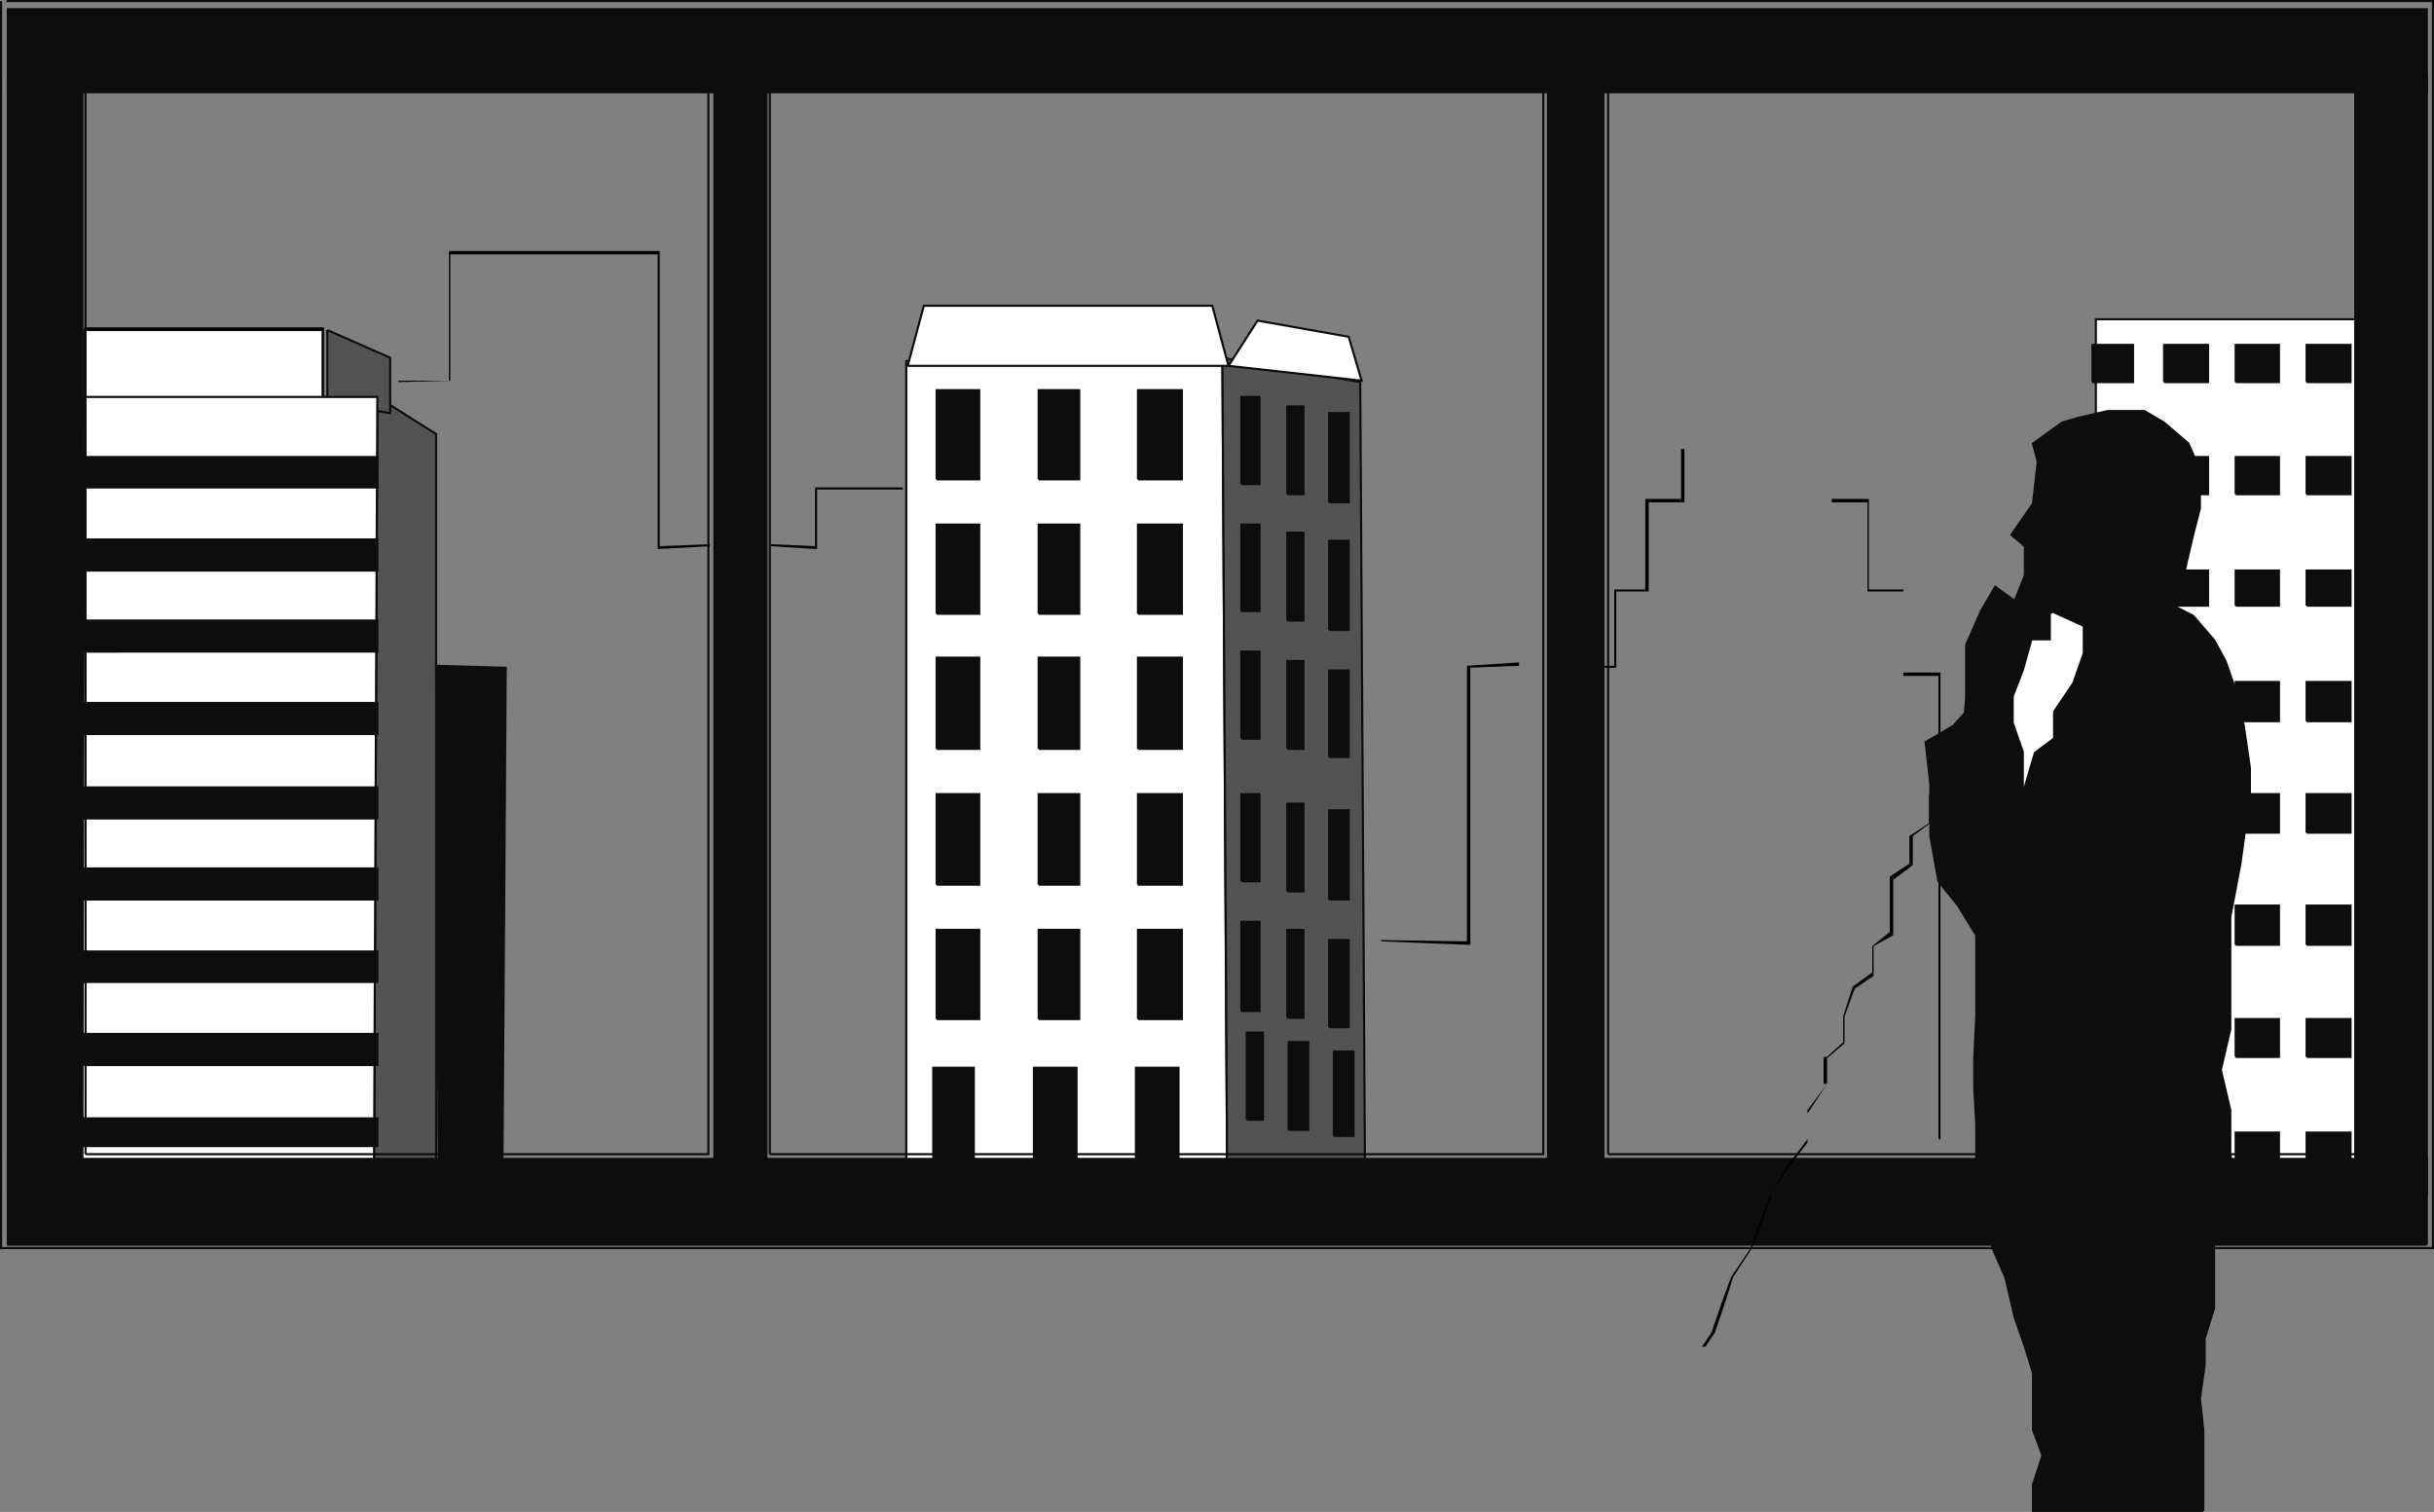
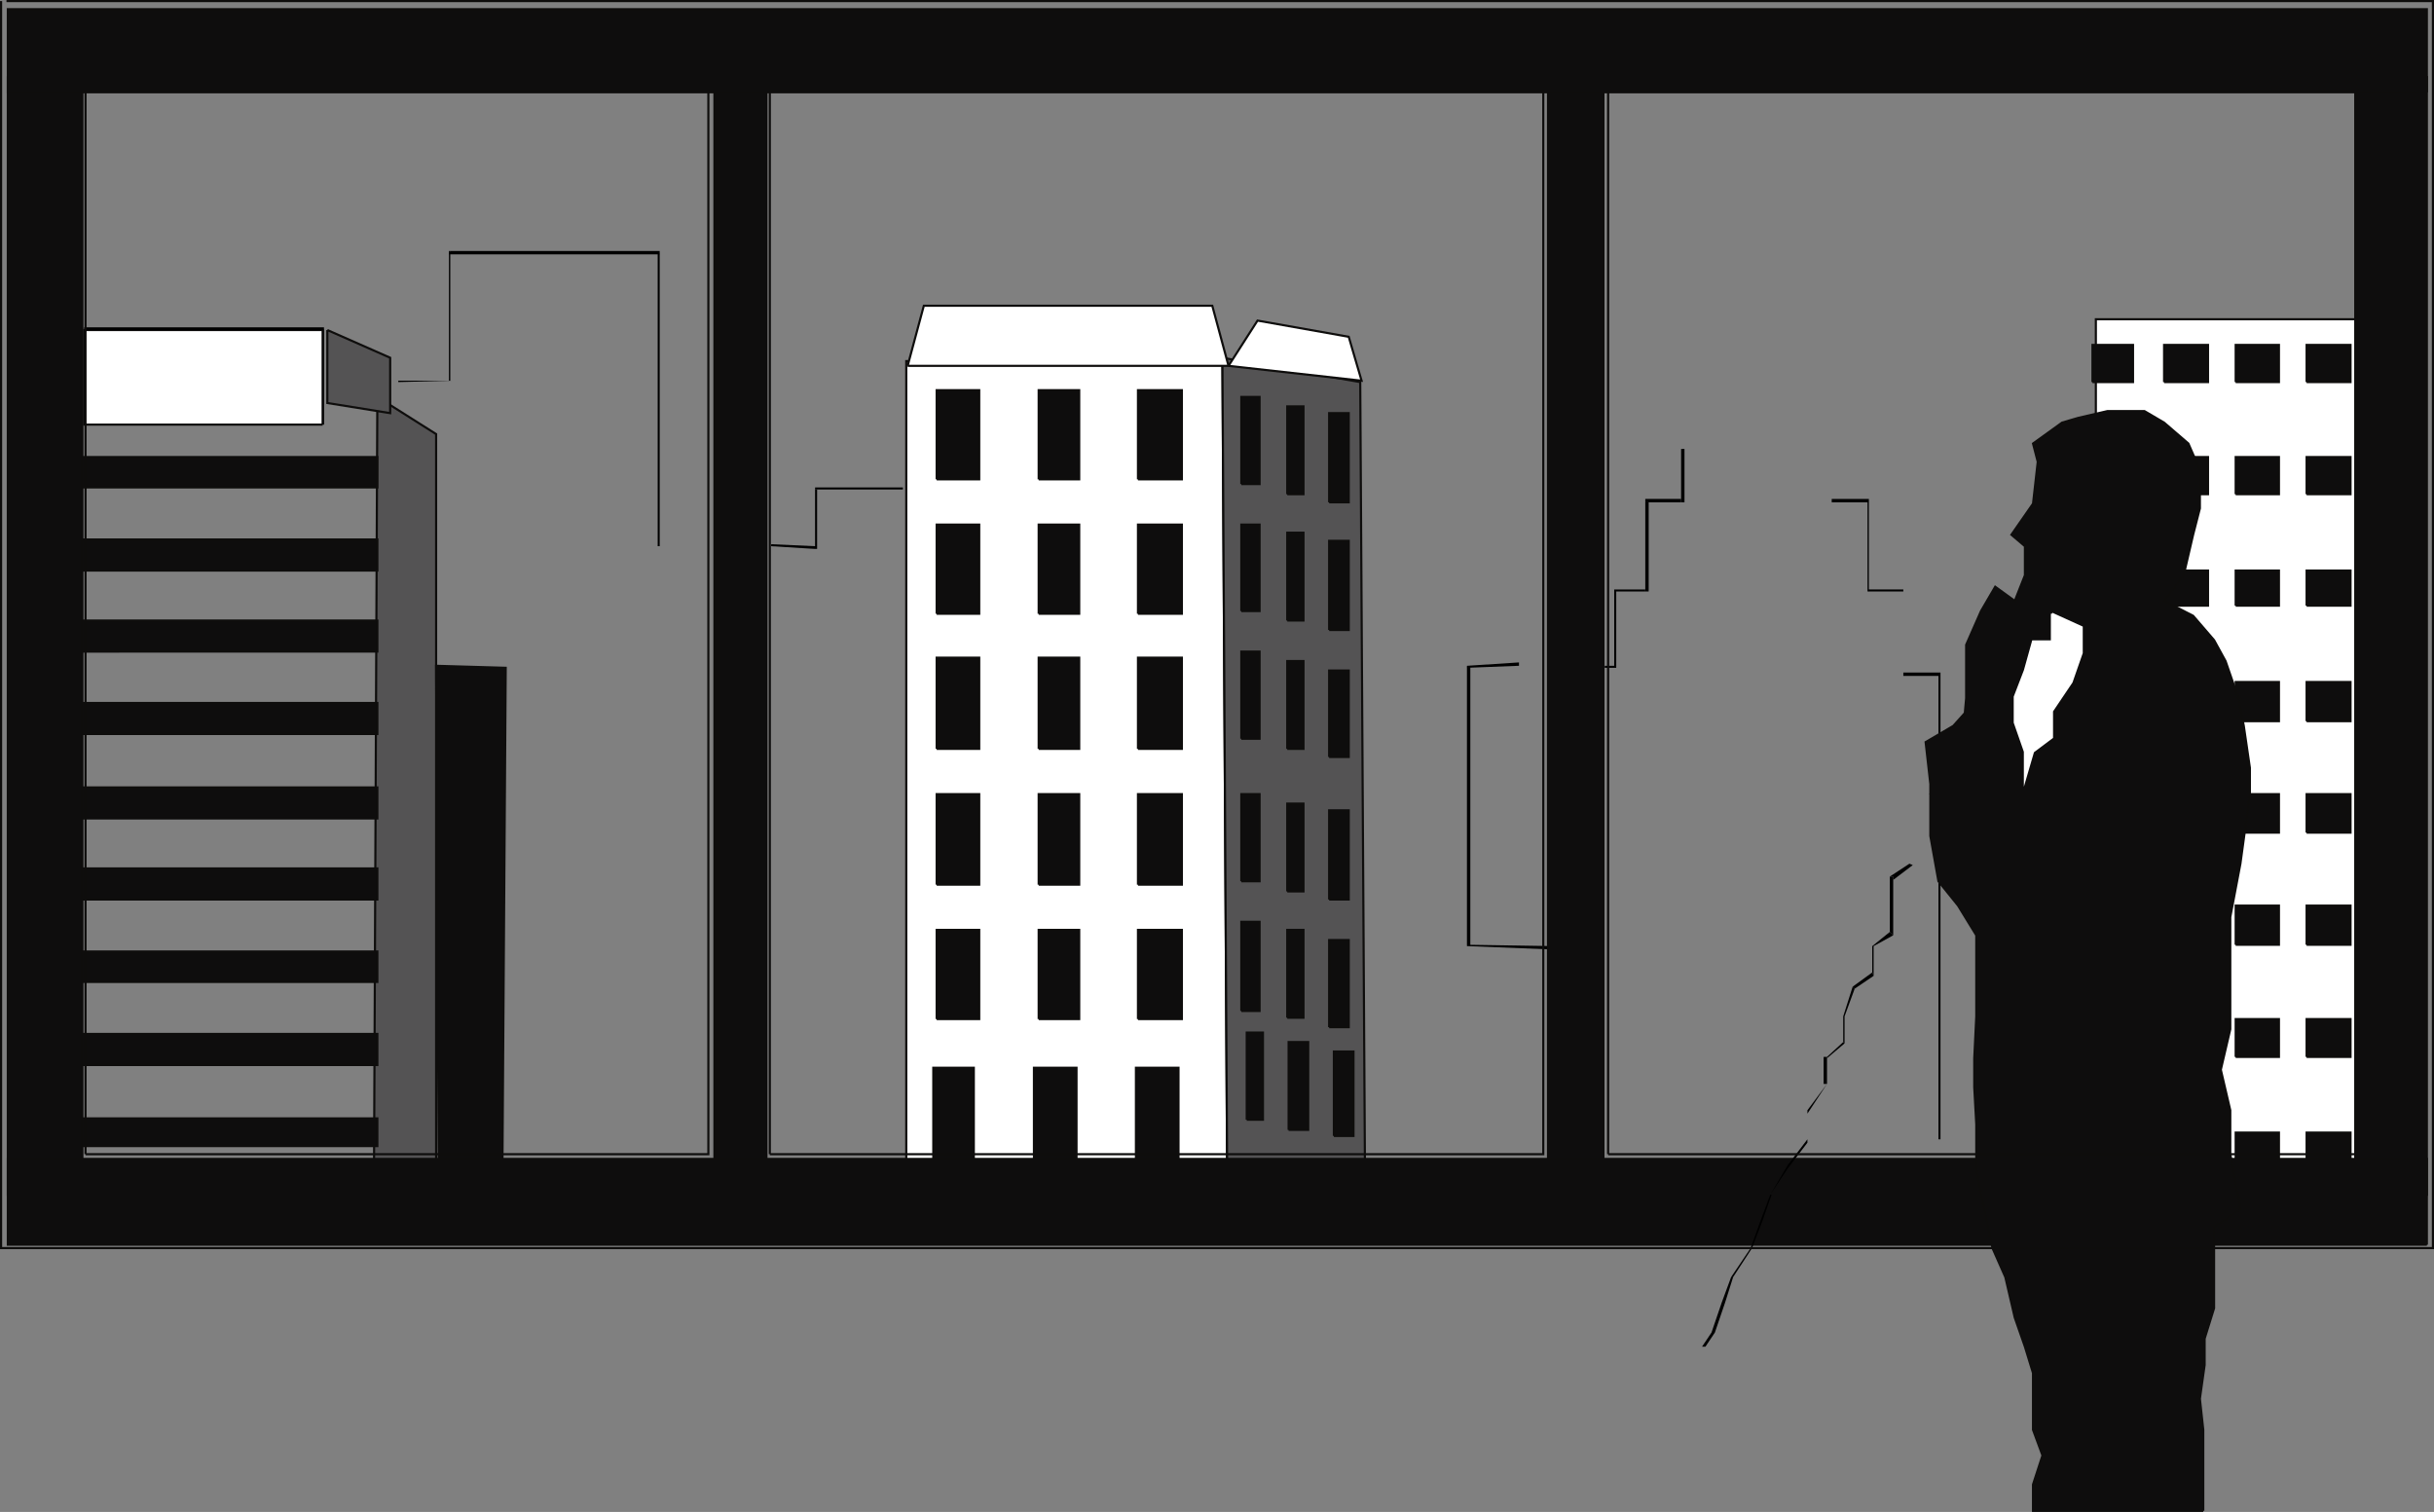
<svg xmlns="http://www.w3.org/2000/svg" width="360.317" height="223.817">
  <rect width="100%" height="100%" fill="#808080" stroke="none" />
  <path fill="none" stroke="#0e0d0c" stroke-miterlimit="10" stroke-width=".317" d="M349.659 176.858V11.959h-337.5v164.399l337.5.5" />
  <path fill="#0e0d0d" stroke="#0e0d0c" stroke-miterlimit="10" stroke-width=".317" d="M105.76 176.858V11.459h7.7v165.399h-7.7" />
  <path fill="#545354" stroke="#0e0d0c" stroke-miterlimit="10" stroke-width=".317" d="m55.862 58.76 8.699 5.5v110.398h-9.2l.5-115.898" />
  <path fill="#fff" stroke="#0e0d0c" stroke-miterlimit="10" stroke-width=".317" d="M134.159 173.26V53.46l46.8-.5.7 120.3h-47.5" />
  <path fill="#545354" stroke="#0e0d0c" stroke-miterlimit="10" stroke-width=".317" d="m180.96 52.96 20.402 3.6.699 116.7h-20.403l-.699-120.3" />
  <path fill="#0e0d0d" stroke="#0e0d0c" stroke-miterlimit="10" stroke-width=".317" d="M138.659 70.96v-13.2h6.3v13.2h-6.3m15.101 0v-13.2h6v13.2h-6m14.7 0v-13.2h6.5v13.2h-6.5m-29.801 19.898v-13.2h6.3v13.2h-6.3m15.101 0v-13.2h6v13.2h-6m14.7 0v-13.2h6.5v13.2h-6.5m-29.801 20v-13.5h6.3v13.5h-6.3m15.101 0v-13.5h6v13.5h-6m14.7 0v-13.5h6.5v13.5h-6.5m-29.801 20.102v-13.4h6.3v13.4h-6.3m15.101 0v-13.4h6v13.4h-6m14.7 0v-13.4h6.5v13.4h-6.5m-29.801 19.898v-13.2h6.3v13.2h-6.3m15.101 0v-13.2h6v13.2h-6m14.7 0v-13.2h6.5v13.2h-6.5m15.3-79.199V58.76h2.7v12.9h-2.7m6.8 1.499v-13h2.4v13h-2.4m6.2 1.199v-13.2h2.899v13.2h-2.899m-13 16.102V77.658h2.7v12.8h-2.7m6.8 1.4v-13h2.4v13h-2.4m6.2 1.402v-13.2h2.899v13.2h-2.899m-13 16.098V96.459h2.7v12.899h-2.7m6.8 1.5v-13h2.4v13h-2.4m6.2 1.202v-12.8h2.899v12.8h-2.899m-13 18.4v-12.9h2.7v12.9h-2.7m6.8 1.5v-13h2.4v13h-2.4m6.2 1.199v-13.2h2.899v13.2h-2.899m-13 16.5v-13.2h2.7v13.2h-2.7m6.8 1v-13h2.4v13h-2.4m6.2 1.401v-12.9h2.899v12.902h-2.899" />
  <path fill="#fff" stroke="#0e0d0c" stroke-miterlimit="10" stroke-width=".317" d="m134.362 54.159 2.398-8.899h42.7l2.402 8.899h-47.5" />
  <path fill="#fff" stroke="#0e0d0c" stroke-miterlimit="10" stroke-width=".317" d="m181.862 54.159 4.296-6.7 13.5 2.399 1.903 6.5-19.7-2.2" />
  <path fill="#545354" stroke="#0e0d0c" stroke-miterlimit="10" stroke-width=".317" d="m48.46 48.858 9.3 4.101v8.2l-9.3-1.5V48.858" />
  <path fill="#fff" stroke="#0e0d0c" stroke-miterlimit="10" stroke-width=".317" d="M47.76 62.858v-14h-35.3v14h35.3" />
  <path d="M47.76 48.858v14h.2v-14l-.2-.399.2.399v-.399h-.2v.399m-35.101 0h-.2H47.76v-.399h-35.3v.399-.399.399h.199m-.199 14h.199v-14h-.2V63.26v-.402.402-.402" />
-   <path d="M47.76 62.858h-35.3v.402h35.3l.2-.402-.2.402h.2v-.402h-.2" />
-   <path fill="#fff" stroke="#0e0d0c" stroke-miterlimit="10" stroke-width=".317" d="M12.46 58.76h43.402l-.5 116.098H12.159l.3-116.098" />
  <path fill="#0e0d0d" stroke="#0e0d0c" stroke-miterlimit="10" stroke-width=".317" d="m74.362 174.858.5-76-10.301-.297.398 76.297h9.403M11.76 72.159v-4.5h44.102v4.5H11.76m0 12.301v-4.602h44.102v4.601H11.76m0 12.001v-4.602h44.102v4.601H11.76m0 12.2v-4.598h44.102v4.597H11.76m0 12.501v-4.598h44.102v4.597H11.76m0 12.001v-4.598h44.102v4.598H11.76m0 12.199v-4.5h44.102v4.5H11.76m0 12.301v-4.598h44.102v4.598H11.76m0 12v-4.098h44.102v4.098H11.76" />
  <path d="M238.96 98.56h.3-1.7v.298h1.7v-.297.297-.297h-.3m.3-11.301-.3.3v11h.3v-11.3h-.3v.3l.3-.3m4.3.3v-.3h-4.3v.3h4.8-.5.5-.5" />
  <path d="M243.56 73.858V87.56h.5V74.358h-.5v-.5.5-.5" />
  <path d="M248.862 74.358v-.5h-5.301v.5h5.8-.5.5-.5" />
  <path d="M248.862 66.46v7.898h.5v-7.899h-.5m27.797 7.899-.2-.5h-5.3v.5h5.5v-.5h-.2l.2.5m-.199 12.902.198.3V74.359h-.199V87.56v-.3" />
  <path d="M281.76 87.56v-.3h-5.3v.3h5.3v-.3.3m5.5 12h-5.5v.5h5.2v-.5h.3-.3.3" />
  <path d="M286.96 168.659h.3V99.56h-.3v69.097" />
  <path fill="#fff" stroke="#0e0d0c" stroke-miterlimit="10" stroke-width=".317" d="M310.26 177.56V47.26h39.399v130.3H310.26" />
  <path fill="#0e0d0d" stroke="#0e0d0c" stroke-miterlimit="10" stroke-width=".317" d="M341.46 56.56v-5.5h6.5v5.5h-6.5m-10.5 0v-5.5h6.402v5.5h-6.403m-10.597 0v-5.5h6.5v5.5h-6.5m-10.602 0v-5.5h6v5.5h-6m31.7 16.599v-5.5h6.5v5.5h-6.5m-10.5 0v-5.5h6.402v5.5h-6.403m-10.597 0v-5.5h6.5v5.5h-6.5m-10.602 0v-5.5h6v5.5h-6m31.7 16.5v-5.2h6.5v5.2h-6.5m-10.5 0v-5.2h6.402v5.2h-6.403m-10.597 0v-5.2h6.5v5.2h-6.5m-10.602 0v-5.2h6v5.2h-6m31.7 17.101v-5.8h6.5v5.8h-6.5m-10.5 0v-5.8h6.402v5.8h-6.403m-10.597 0v-5.8h6.5v5.8h-6.5m-10.602 0v-5.8h6v5.8h-6m31.7 16.5v-5.7h6.5v5.7h-6.5m-10.5 0v-5.7h6.402v5.7h-6.403m-10.597 0v-5.7h6.5v5.7h-6.5m-10.602 0v-5.7h6v5.7h-6m31.7 16.598v-5.797h6.5v5.797h-6.5m-10.5 0v-5.797h6.402v5.797h-6.403m-10.597 0v-5.797h6.5v5.797h-6.5m-10.602 0v-5.797h6v5.797h-6m31.7 16.602v-5.602h6.5v5.601h-6.5m-10.5.001v-5.602h6.402v5.601h-6.403m-10.597.001v-5.602h6.5v5.601h-6.5m-10.602.001v-5.602h6v5.601h-6m31.7 16.801v-5.601h6.5v5.601h-6.5m-10.5 0v-5.601h6.402v5.601h-6.403m-10.597 0v-5.601h6.5v5.601h-6.5m-10.602 0v-5.601h6v5.601h-6" />
  <path d="m217.659 98.56-.5.298 7.703-.297v-.5l-7.703.5h.5" />
-   <path d="M217.159 139.858h.5V98.56h-.5v41.297-.5.5h.5-.5m-12.699-.698v.199l12.698.5v-.5l-12.699-.2" />
+   <path d="M217.159 139.858h.5V98.56h-.5v41.297-.5.5h.5-.5v.199l12.698.5v-.5l-12.699-.2" />
  <path fill="#0e0d0d" stroke="#0e0d0c" stroke-miterlimit="10" stroke-width=".317" d="M229.159 176.858V11.459h8.203v165.399h-8.203m-217-165.398h-11v165.398h11V11.459m347.101-.199h-10.6v165.598h10.601V11.26" />
  <path fill="#0e0d0d" stroke="#0e0d0c" stroke-miterlimit="10" stroke-width=".317" d="M359.26 184.26v-12.7H1.16v12.7h358.1m0-170.601V1.358H1.16v12.3h358.1M138.159 171.56v-13.5h6v13.5h-6m14.901 0v-13.5h6.302v13.5h-6.301m15.098 0v-13.5h6.3v13.5h-6.3m16.401-5.8v-12.902h2.4v12.902h-2.4m6.2 1.5v-13h2.899v13h-2.899m6.7.899v-12.5h2.902v12.5h-2.903" />
  <path d="M285.76 117.56v.5l2.7-2.202v-.5l-2.9 2.203h.2" />
-   <path d="M285.76 121.858v-4.297h-.2v4.297h.2m-2.601 1.902 2.601-1.902h-.2l-2.902 1.902h.5m.001 4.3v-4.3h-.5v4.098l.5.203v-.203.203" />
  <path d="M280.26 129.76v.5l2.899-2.2-.5-.202-2.899 1.902h.5" />
  <path d="M280.26 134.06v-4.3h-.5v4.3h.5m0 4.4v-4.4h-.5v4.4-.5l.5.5" />
  <path d="m277.362 140.06 2.898-1.6-.5-.5-2.601 2.1h.203m0 4.4v-4.4h-.204v4.4-.5l.204.5" />
  <path d="m274.56 146.358 2.802-1.899-.204-.5-2.898 2.102.3.297" />
  <path d="m273.06 150.46 1.5-4.102-.3-.297-1.398 4.398h.199m-.001 4.001v-4h-.198v3.8l.199.2v-.2.2" />
  <path d="M270.46 156.46v.198l2.6-2.199-.198-.199-2.403 2.2h-.5.5-.5.5" />
  <path d="M270.46 160.46v-4h-.5v4h.5" />
  <path d="M267.56 164.358v.5l2.9-4.399zm-2.901 8.602 2.902-3.802v-.5l-2.902 3.801v.5m-2.399 3.899h-.2l2.598-3.899v-.5l-2.597 4.399h.2m-1.399 4 1.398-4h-.2l-1.5 4h.302m-1.5 3.902 1.5-3.902h-.301l-1.402 3.902h.203m-2.802 4.3 2.802-4.3h-.204l-2.898 4.3h.3m-1.198 3.798 1.199-3.797h-.3l-1.4 3.797h.5m-1.499 4.402 1.5-4.402h-.5l-1.5 4.402h.5m-1.402 2.098 1.402-2.098h-.5l-1.403 2.098h.5" />
  <path fill="#0e0d0d" stroke="#0e0d0c" stroke-miterlimit="10" stroke-width=".317" d="M326.159 223.659v-12l-.5-4.598.703-5v-3.902l1.398-4.5v-12l3.899-2.7-1.5-8.101v-6.5l-1.399-6 1.399-6V135.76l1.5-7.902 1.402-10.297v-3.902l-.902-6.2-.797-4.101-1.903-5.5-1.699-3.098-3.101-3.601-4.297-2.2 2.898-3.8 1.399-6 1-3.899v-5.7l-1.7-3.901-3.597-3.098-2.903-1.703h-5.5l-4.3 1-2.399.703-4.3 3.098.699 2.699-.7 6.203-3.199 4.598 2 1.699v4.3l-1.5 3.801-2.898-2.101-2.102 3.601-2.2 5v7.899l-.198 2.203-1.704 1.898-4.097 2.399.7 6.203v7.7l1.198 6.698 2.903 3.602 2.699 4.398v12l-.3 6.2v4.3l.3 5.5v6.5l.7 3.899.698 3.101 1 4.801 1.903 4.3 1.398 6 1.5 4.298 1.2 3.902v8.399l1.402 3.8-1.403 4.301v3.899h25.2" />
  <path fill="#fff" stroke="#fff" stroke-miterlimit="10" stroke-width=".317" d="M303.76 90.858v4.101h-2.8l-1.2 4.301-1.5 3.899v3.8l1.5 4.301v4.098l1.2-4.098 2.8-2.101v-3.899l2.899-4.3 1.5-4.301v-3.801l-4.399-2" />
-   <path d="m97.362 80.858.297.402 7.402-.402v-.297l-7.402.297h-.297v.402h.297l-.297-.402" />
  <path d="m97.659 37.659-.297-.5v43.699h.297v-43.7.5" />
  <path d="m66.659 37.159-.2.5h31.2v-.5h-31.2.2" />
  <path d="M66.659 56.358v-19.2h-.2v19.2h.2m-7.699.202 7.699-.202h-7.7zm61.699 24.298-6.5-.297v.297l6.5.402.3-.402-.3.402h.3v-.402h-.3" />
  <path d="M120.659 72.159v8.699h.3v-8.399h-.3v-.3.3-.3" />
  <path d="M133.659 72.46v-.301h-13v.3h13" />
  <path fill="none" stroke="#0e0d0c" stroke-miterlimit="10" stroke-width=".317" d="M.96.159h359.199V184.76h-360V.16" />
  <path fill="none" stroke="#0e0d0c" stroke-miterlimit="10" stroke-width=".317" d="M12.659 170.858h92.203v-157.5H12.659v157.5m101.301 0h114.5v-157.5h-114.5v157.5m124.1 0h110.9v-157.5h-110.9v157.5" />
</svg>